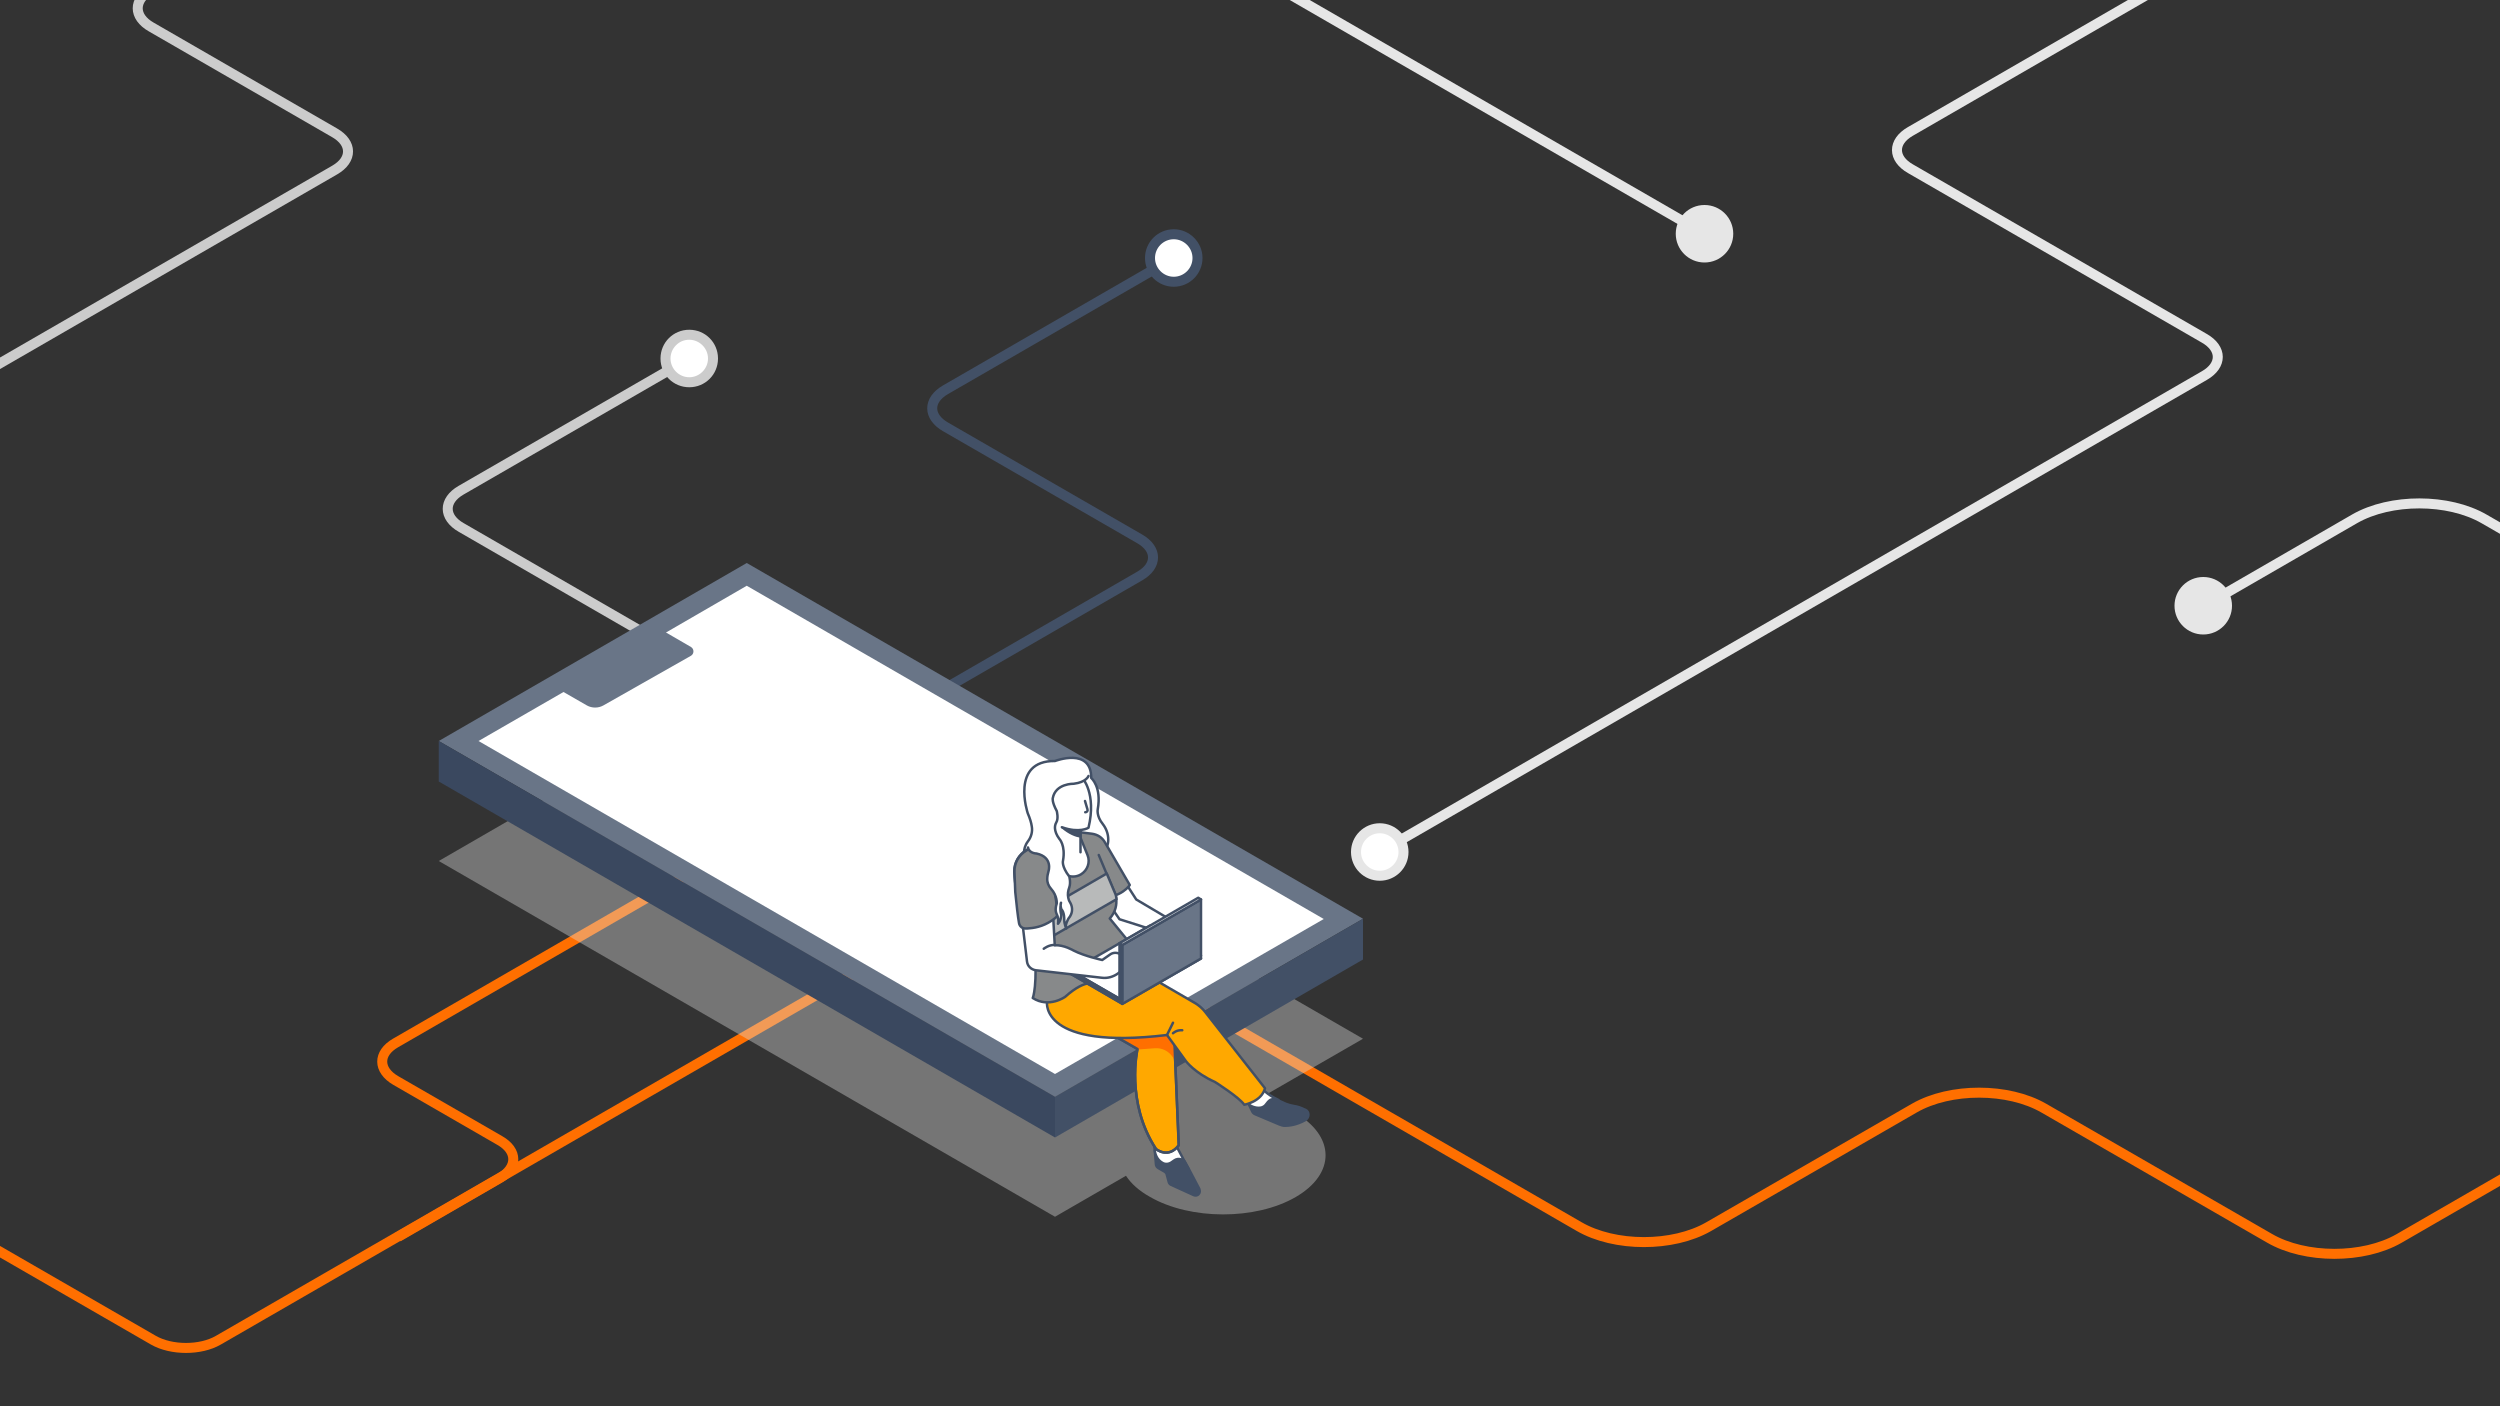
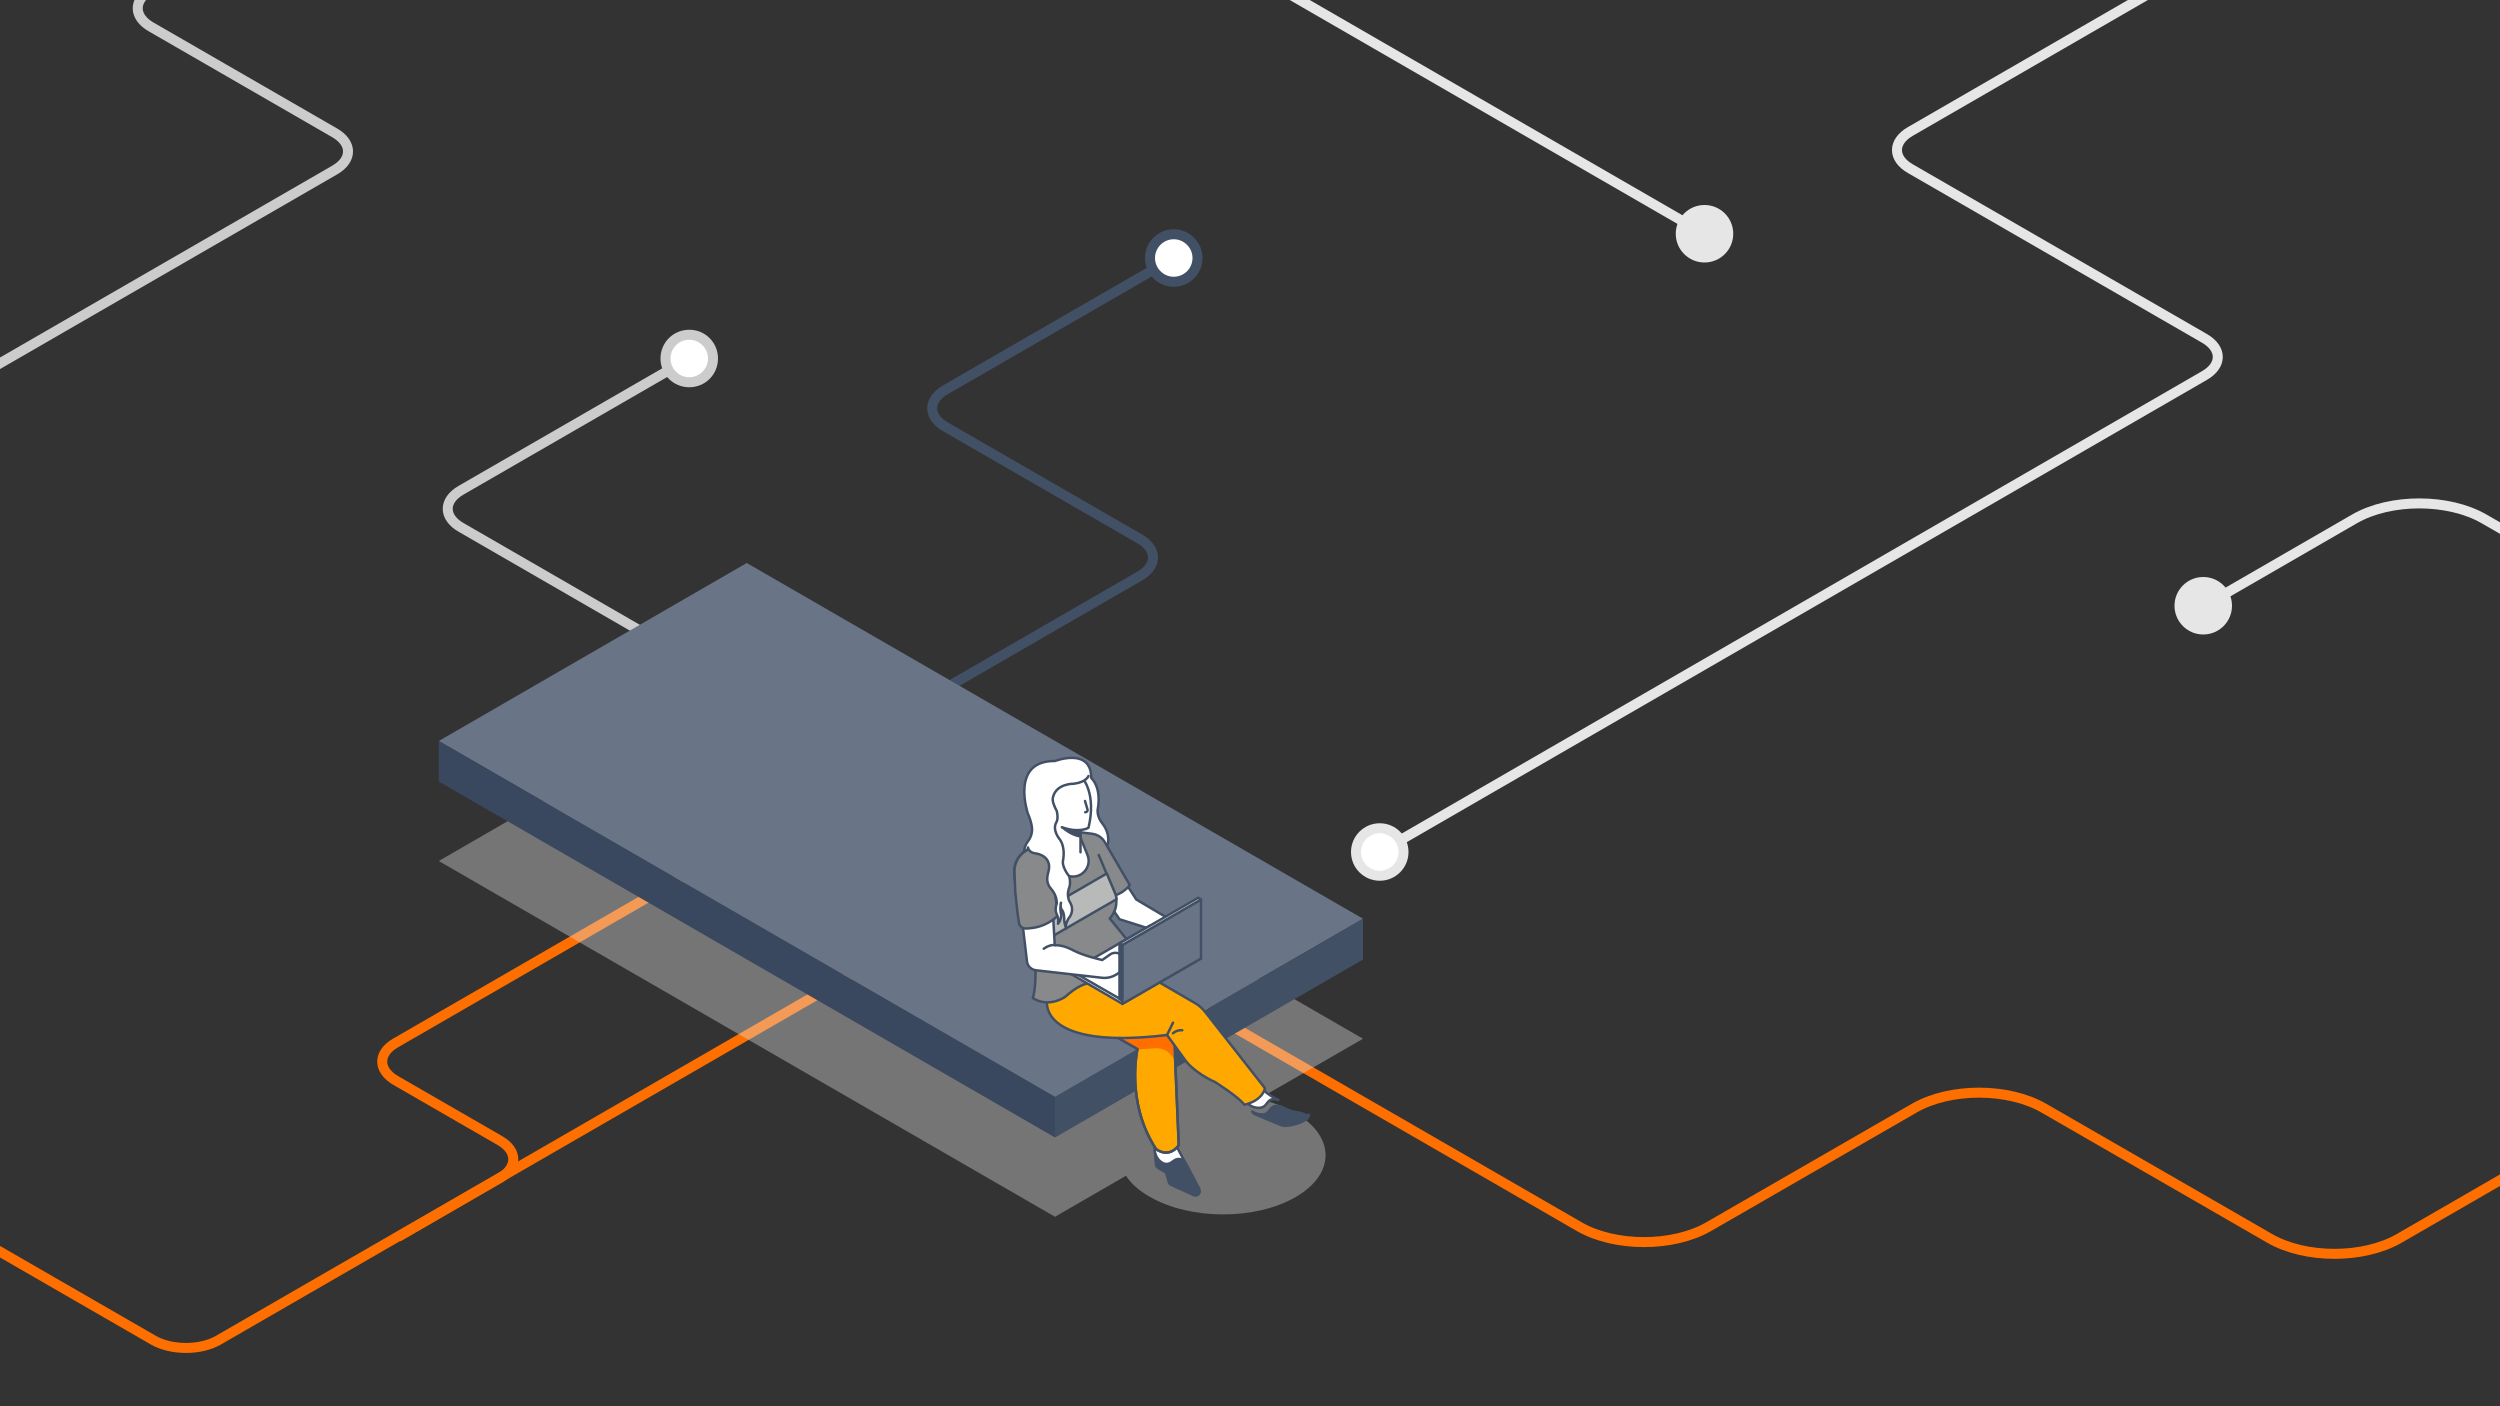
<svg xmlns="http://www.w3.org/2000/svg" xmlns:xlink="http://www.w3.org/1999/xlink" version="1.1" id="Layer_1" x="0px" y="0px" viewBox="0 0 1000 562.5" style="enable-background:new 0 0 1000 562.5;" xml:space="preserve">
  <rect x="0" y="0" width="1000" height="562.5" fill="#333333" stroke="none" />
  <style type="text/css">
	.st0{clip-path:url(#SVGID_2_);}
	.st1{fill:none;stroke:#E6E6E6;stroke-width:4;stroke-miterlimit:10;}
	.st2{fill:none;stroke:#FF6F00;stroke-width:4;stroke-miterlimit:10;}
	.st3{clip-path:url(#SVGID_4_);}
	.st4{fill:none;stroke:#CCCCCC;stroke-width:4;stroke-miterlimit:10;}
	.st5{clip-path:url(#SVGID_6_);}
	.st6{fill:none;stroke:#425066;stroke-width:4;stroke-miterlimit:10;}
	.st7{fill:#FFFFFF;}
	.st8{fill:#CCCCCC;}
	.st9{fill:#425066;}
	.st10{fill:#E6E6E6;}
	.st11{opacity:0.39;fill-rule:evenodd;clip-rule:evenodd;fill:#DDDDDD;}
	.st12{fill:#697587;}
	.st13{fill:#3A485F;}
	.st14{fill:#FFFFFF;stroke:#425066;stroke-linecap:round;stroke-linejoin:round;}
	.st15{fill-rule:evenodd;clip-rule:evenodd;fill:#425066;stroke:#425066;stroke-linecap:round;stroke-linejoin:round;}
	.st16{fill-rule:evenodd;clip-rule:evenodd;fill:#FFFFFF;stroke:#425066;stroke-linecap:round;stroke-linejoin:round;}
	.st17{fill-rule:evenodd;clip-rule:evenodd;fill:#FFA800;stroke:#425066;stroke-linecap:round;stroke-linejoin:round;}
	.st18{fill-rule:evenodd;clip-rule:evenodd;fill:#FF6F00;}
	.st19{fill:none;stroke:#425066;stroke-linecap:round;stroke-linejoin:round;}
	.st20{fill:#87898A;stroke:#425066;stroke-linecap:round;stroke-linejoin:round;}
	.st21{fill:#B8BABA;stroke:#425066;stroke-linecap:round;stroke-linejoin:round;}
	.st22{fill:#425066;stroke:#425066;stroke-linecap:round;stroke-linejoin:round;}
	.st23{fill:#FFFFFF;stroke:#FFFFFF;stroke-width:0.33;stroke-linecap:round;stroke-linejoin:round;}
	.st24{fill:#697587;stroke:#425066;stroke-linecap:round;stroke-linejoin:round;}
</style>
  <g id="Footer">
    <g>
      <defs>
        <rect id="SVGID_1_" x="1000" width="1000" height="562.5" />
      </defs>
      <clipPath id="SVGID_2_">
        <use xlink:href="#SVGID_1_" style="overflow:visible;" />
      </clipPath>
      <g class="st0">
        <g>
          <path class="st1" d="M957,186.3L1148.7,297c14.3,8.3,37.5,8.3,51.8,0.1l85.4-49.3c14.3-8.2,37.4-8.2,51.8,0.1l34.9,20.2" />
          <path class="st2" d="M1580.4,442.6l-238.7-137.8c-14.3-8.3-37.5-8.3-51.8-0.1L942.1,505.5" />
        </g>
      </g>
    </g>
    <g>
      <defs>
        <rect id="SVGID_3_" x="-1000" width="1000" height="562.5" />
      </defs>
      <clipPath id="SVGID_4_">
        <use xlink:href="#SVGID_3_" style="overflow:visible;" />
      </clipPath>
      <g class="st3">
        <g>
          <line class="st4" x1="88.2" y1="94.2" x2="-247.5" y2="288" />
          <path class="st2" d="M-476.2,382.3l104.1,60.1c14.4,8.3,37.5,8.3,51.8,0.1l84.3-48.7c14.3-8.2,37.4-8.2,51.8,0.1l284.8,164.5" />
        </g>
      </g>
    </g>
    <g>
      <defs>
        <rect id="SVGID_5_" width="1000" height="562.5" />
      </defs>
      <clipPath id="SVGID_6_">
        <use xlink:href="#SVGID_5_" style="overflow:visible;" />
      </clipPath>
      <g class="st5">
        <g>
          <path class="st4" d="M152.6-57.4L60.4-4.2C53.3,0,53.3,6.7,60.5,10.8l73.3,42.3c7.2,4.1,7.2,10.8,0.1,14.9l-253.2,146.2" />
          <line class="st1" x1="681.8" y1="93.5" x2="422.2" y2="-56.4" />
          <path class="st1" d="M911.6-32.6L764.1,52.6c-7.1,4.1-7.1,10.8,0.1,14.9l117.5,67.8c7.2,4.1,7.2,10.8,0.1,14.9L551.9,340.8" />
          <path class="st1" d="M1074,253.9l-80.3-46.3c-14.3-8.3-37.5-8.3-51.8-0.1l-60.6,35" />
          <path class="st2" d="M1122.5,323.2L1018.9,383c-7.1,4.1-7.1,10.8,0.1,15l41.6,24c7.2,4.1,7.2,10.8,0.1,15l-101.1,58.4      c-14.3,8.2-37.5,8.2-51.8-0.1l-90.2-52c-14.3-8.3-37.5-8.3-51.8-0.1l-82.4,47.5c-14.3,8.2-37.5,8.2-51.8-0.1L453.9,388" />
          <path class="st6" d="M469.5,103.2l-91.3,52.7c-7.1,4.1-7.1,10.8,0.1,14.9l77.5,44.7c7.2,4.1,7.2,10.8,0.1,14.9l-109.1,63" />
          <path class="st4" d="M275.7,143.4l-91.3,52.7c-7.1,4.1-7.1,10.8,0.1,14.9l142.9,82.5" />
          <path class="st2" d="M384.6,364.5L87.3,536.1c-7.1,4.1-18.7,4.1-25.9,0l-94.3-54.4" />
          <g>
            <circle class="st7" cx="275.7" cy="143.4" r="9.5" />
            <path class="st8" d="M275.7,135.9c4.1,0,7.5,3.4,7.5,7.5s-3.4,7.5-7.5,7.5s-7.5-3.4-7.5-7.5c0-2,0.8-3.9,2.2-5.3       C271.9,136.6,273.7,135.9,275.7,135.9 M275.7,131.9c-6.4,0-11.5,5.1-11.5,11.5s5.1,11.5,11.5,11.5s11.5-5.1,11.5-11.5       S282.1,131.9,275.7,131.9L275.7,131.9z" />
          </g>
          <g>
            <path class="st7" d="M469.5,112.7c-5.2,0-9.5-4.3-9.5-9.5s4.3-9.5,9.5-9.5s9.5,4.3,9.5,9.5c0,2.5-1,4.9-2.8,6.7       S472,112.7,469.5,112.7z" />
            <path class="st9" d="M469.5,95.7c4.1,0,7.5,3.4,7.5,7.5c0,2-0.8,3.9-2.2,5.3c-1.4,1.4-3.3,2.2-5.3,2.2c-4.1,0-7.5-3.4-7.5-7.5       c0-2,0.8-3.9,2.2-5.3C465.6,96.5,467.5,95.7,469.5,95.7 M469.5,91.7c-6.4,0-11.5,5.2-11.5,11.5s5.1,11.5,11.5,11.5       s11.5-5.2,11.5-11.5S475.8,91.7,469.5,91.7L469.5,91.7z" />
          </g>
          <g>
            <circle class="st7" cx="551.9" cy="340.8" r="9.5" />
            <path class="st10" d="M551.9,333.3c4.1,0,7.5,3.4,7.5,7.5c0,2-0.8,3.9-2.2,5.3c-1.4,1.4-3.3,2.2-5.3,2.2       c-4.1,0-7.5-3.4-7.5-7.5c0-2,0.8-3.9,2.2-5.3C548,334.1,549.9,333.3,551.9,333.3 M551.9,329.3c-6.3,0-11.5,5.1-11.5,11.5       s5.2,11.5,11.5,11.5s11.5-5.1,11.5-11.5S558.2,329.3,551.9,329.3L551.9,329.3z" />
          </g>
          <circle class="st10" cx="681.8" cy="93.5" r="11.5" />
          <circle class="st10" cx="881.3" cy="242.3" r="11.5" />
          <path class="st2" d="M317,325.5l-158.8,91.7c-7.1,4.1-7.1,10.8,0.1,15l41.6,24c7.2,4.1,7.2,10.8,0.1,15l-40.8,23.6" />
        </g>
      </g>
    </g>
  </g>
  <g id="Main">
    <path class="st11" d="M518,445.1c-4.3-2.5-9.3-4.3-14.6-5.5l41.8-24.1L298.7,273.2l-123.2,71.2L422,486.7l28.4-16.4   c2,3.1,5.2,6,9.5,8.4c16.2,9.4,42.4,9.4,58.4,0.1C534.3,469.5,534.2,454.5,518,445.1z" />
    <g>
      <polygon class="st12" points="545.2,367.5 422,438.7 175.5,296.4 298.7,225.2   " />
      <polygon class="st9" points="545.2,367.5 545.2,383.8 422,455 422,438.7   " />
      <polygon class="st13" points="422,438.7 175.5,296.4 175.5,312.6 422,455   " />
-       <path class="st7" d="M298.7,234.3L266.4,253l10,5.8c1.3,0.8,1.3,2.7,0,3.5l-35.1,19.9c-2,1.1-4.5,1.1-6.5,0l-9.4-5.4l-34,19.6    L422,429.6l107.5-62L298.7,234.3L298.7,234.3z" />
    </g>
    <g>
      <path class="st14" d="M409.9,343c0,0-1.2-3.2,1.3-6.5c1.3-1.7,1.9-3.9,1.5-6c-0.2-1.4-0.7-3.1-1.6-5.2c0,0-7.1-21.1,10.9-20.9    c0,0,14.5-5.6,14.5,6.8c0,0,4.2,3.5,2.6,12.5c0,0-0.6,2.7,2,5.9c1.4,1.8,2.2,4,2.2,6.2c0,2-0.6,4.2-2.9,5.2L409.9,343L409.9,343z" />
      <path class="st15" d="M479.9,476.5c0,0.9-0.7,1.7-1.7,1.7c-0.3,0-0.5-0.1-0.8-0.2l-9-4.1c-0.4-0.2-0.8-0.6-0.9-1.1l-0.8-3    c-0.1-0.5-0.4-0.8-0.8-1.1l-2.6-1.5c-0.5-0.3-0.8-0.8-0.9-1.3l-0.5-5.8c0.1,0.9,0.7,3.5,3,4.8c1.1,0.6,2.5,0.6,3.6-0.1l1.3-0.9    c1.5-1,3.5-0.5,4.3,1.1l1.4,2.5l0.1,0.2l4.1,7.8C479.8,475.9,479.9,476.2,479.9,476.5L479.9,476.5z" />
      <path class="st16" d="M475.5,467.7l-1.4-2.5c-0.8-1.6-2.8-2.1-4.3-1.1l-1.3,0.9c-1.1,0.7-2.5,0.8-3.6,0.1c-2.3-1.3-2.9-3.9-3-4.8    c0-0.2,0-0.3,0-0.3l-0.5-4.7l7.6,0.2L475.5,467.7L475.5,467.7z" />
      <path class="st17" d="M442.8,412.6l12.2,7c0,0-4.9,21.3,7.4,40c0,0,4.9,4.1,9.1-1.5l-2-47.6L442.8,412.6L442.8,412.6z" />
      <path class="st18" d="M469.5,410.6l-26.6,2l12.2,7c0,0,0,0.1,0,0.2l6.9-0.5c2.8-0.2,5.4,1.1,7,3.4l1.2,1.8L469.5,410.6    L469.5,410.6z" />
      <path class="st19" d="M442.8,412.6l12.2,7c0,0-4.9,21.3,7.4,40c0,0,4.9,4.1,9.1-1.5l-2-47.6L442.8,412.6L442.8,412.6z" />
      <polygon class="st14" points="450,352.8 454.5,359.8 472.9,370.7 468,374.1 447.8,367.7 436.4,351   " />
      <path class="st20" d="M429.6,332.6l7.2,0.9c2.2,0.3,4.1,1.5,5.2,3.5l9.9,17c0,0-3.2,5.2-12.2,5.2L429.6,332.6z" />
-       <path class="st15" d="M522,448.1c-3.5,1.9-6.4,2.2-8,2.2c-0.8,0-1.5-0.2-2.2-0.5l-9.7-4.1c-0.5-0.2-1-0.6-1.2-1.1l-1.2-2.5    c1.5,1.1,4.4,1.7,5.8,0.7c1-0.7,1.4-1.9,2.4-2.5c1.1-0.7,2.4-0.5,3.5-0.1c1.2,0.6,2.3,1,3.1,1.4c1,0.4,2,0.6,3,0.8    c1.5,0.2,2.9,0.7,4.3,1.4l0.3,0.1C523.8,444.6,523.8,447.1,522,448.1L522,448.1z" />
+       <path class="st15" d="M522,448.1c-3.5,1.9-6.4,2.2-8,2.2c-0.8,0-1.5-0.2-2.2-0.5l-9.7-4.1c-0.5-0.2-1-0.6-1.2-1.1c1.5,1.1,4.4,1.7,5.8,0.7c1-0.7,1.4-1.9,2.4-2.5c1.1-0.7,2.4-0.5,3.5-0.1c1.2,0.6,2.3,1,3.1,1.4c1,0.4,2,0.6,3,0.8    c1.5,0.2,2.9,0.7,4.3,1.4l0.3,0.1C523.8,444.6,523.8,447.1,522,448.1L522,448.1z" />
      <path class="st16" d="M511.4,440c-1.2-0.3-2.5-0.6-3.5,0.1c-1,0.7-1.4,1.9-2.4,2.5c-1.4,1-4.3,0.5-5.8-0.7l-1.3-2.8l5.2-5.1    C505.6,436.8,508.8,438.8,511.4,440L511.4,440z" />
      <path class="st17" d="M418.8,394.7v6.2c0,0-2.6,19.2,48,13.1l7.6,10.5c0,0,3.5,4.7,11.6,8.3c0,0,9.8,6.2,11.7,9.1    c0,0,6.9-1.2,8.3-6.6l-24-30.6c-1-1.3-2.3-2.4-3.7-3.3l-35.8-20.8L418.8,394.7L418.8,394.7z" />
      <line class="st19" x1="466.8" y1="414" x2="469.2" y2="409.1" />
      <path class="st19" d="M469.2,413.3c0,0,1.4-1.4,3.7-1.2" />
      <path class="st20" d="M439.5,342l3.1,7.4l3.5,8.3c0,0,0.3,0.8,0.4,2c0.2,1.9-0.1,4.9-2.6,7.7l12.6,15.4l-17.9,10.9    c0,0-3.8-2.8-12.5,5c0,0-6.5,4.7-13,0.5c0,0,2.1-4.6,0.6-23.3l-1.9-4.7l-2.9-7.2c-1.9-4.8-3-10-3.2-15.2c0-0.1,0-0.3,0-0.4    c0-3.4,1.9-6.6,4.9-8.4l6.1-3.5l6.5-3.7h2.2" />
      <path class="st21" d="M446.6,359.7l-29.1,16.8V364l25.2-14.6l3.5,8.3C446.2,357.7,446.5,358.5,446.6,359.7L446.6,359.7z" />
      <polygon class="st14" points="480.4,383.4 448.9,401.5 428.6,389.7 459.9,371.6   " />
      <polygon class="st14" points="480.4,382.2 449.1,400.2 428.6,388.4 459.9,370.3   " />
-       <polygon class="st22" points="448.9,400.2 428.6,388.4 428.6,389.7 448.9,401.5   " />
      <path class="st14" d="M408.9,368.6l1.9,16c0.2,1.8,1.6,3.2,3.5,3.5l26.4,3c2.4,0.3,4.7-0.4,6.6-1.8l5.4-4.1l-4.1-3.2    c-1.4-1.1-3.3-1.2-4.7-0.1l-3,2.1c0,0-7-1.5-11.5-3.8c0,0-3.8-2.3-7.5-2.1l-0.8-14.5L408.9,368.6L408.9,368.6z" />
      <path class="st14" d="M417.5,379.5c0,0,2.1-1.7,4.5-1.5" />
      <path class="st14" d="M429.4,328.2l5.6,13.8c1.2,2.9,0,6.2-2.7,7.8l0,0c-3.5,2-8,0.2-9.1-3.7l-5.6-19.1L429.4,328.2L429.4,328.2z" />
      <polyline class="st14" points="419.8,334.9 417.5,327 422.7,323.2 425.8,320.9 432.2,330.2 432.2,340.9   " />
      <path class="st22" d="M432.2,330.2v4.4c-1.8-0.3-4.4-1.2-7.4-3.8l4.3-1.2l-3.3-8.8L432.2,330.2L432.2,330.2z" />
      <path class="st14" d="M420.1,324.2v-9.8l12.8-3.3c0,0,5.8,6.2,2.5,20c0,0-3.6,2.3-10.6-0.2" />
      <path class="st14" d="M434,320.4l1,3.4c0.2,0.6-0.3,1.1-0.9,1.1" />
      <path class="st20" d="M423.1,364.7c0.1,0.9-0.2,1.9-1,2.5c-3.7,3-7.5,3.9-10.2,4.1c-0.6,0.1-1.2,0.1-1.7,0.1    c-1.3,0-2.4-0.9-2.6-2.2c-0.5-2.8-1-7.5-1.5-12.4l-0.3-7.9c-0.2-3.6,1.7-7,4.9-8.8l6.1-3.5h2L423.1,364.7L423.1,364.7z" />
      <path class="st23" d="M435.4,310.4c0,0-0.9,2.5-5.9,3.1c0,0-7.3-0.2-8.4,5.8c0,0-0.4,1.4,1.6,5.1c0,0,0.8,3-0.2,4.6    c-0.4,0.7-0.6,1.6-0.5,2.5c0.1,1,0.5,2.4,1.7,4c0,0,2.6,2.6,1.5,8.8c0,0-0.7,2.1,2.5,6.3c0,0,0.7,2.4,0,4.4    c-0.5,1.3-0.7,2.7-0.4,4.1c0.1,0.6,0.3,1.2,0.7,1.8c0.9,1.5,1.1,3.3,0.4,4.9c-0.2,0.5-0.5,1-1,1.6c0,0-1.6,2.7-0.9,4    c0,0-0.8-1.7-0.8-3.5c0-1.1-0.1-2.2-0.5-3.2c-0.2-0.4-0.4-0.8-0.7-1.1c0,0-0.5-1.6-0.1-2.5c0,0-0.6,2.7,0.1,4.8c0,0,0,2.2-1.3,3.6    c0,0,0.4-2.1-0.5-3.8c-0.4-0.8-0.5-1.7-0.4-2.5c0-0.5,0.2-1.1,0.4-1.8c0,0,0.3-3-2.3-5.9c-1-1.1-1.6-2.6-1.5-4.1    c0-0.8,0.2-1.8,0.5-2.9c0,0,1.9-5.6-4.8-7.1c0,0-2.9,0-3.4-2.4l4.6-5.9l-0.3-17.1l6.7-5.4l12-2L435.4,310.4L435.4,310.4z" />
      <path class="st14" d="M435.4,310.4c0,0-0.9,2.5-5.9,3.1c0,0-7.3-0.2-8.4,5.8c0,0-0.4,1.4,1.6,5.1c0,0,0.8,3-0.2,4.6    c-0.4,0.7-0.6,1.6-0.5,2.5c0.1,1,0.5,2.4,1.7,4c0,0,2.6,2.6,1.5,8.8c0,0-0.7,2.1,2.5,6.3c0,0,0.7,2.4,0,4.4    c-0.5,1.3-0.7,2.7-0.4,4.1c0.1,0.6,0.3,1.2,0.7,1.8c0.9,1.5,1.1,3.3,0.4,4.9c-0.2,0.5-0.5,1-1,1.6c0,0-1.6,2.7-0.9,4    c0,0-0.8-1.7-0.8-3.5c0-1.1-0.1-2.2-0.5-3.2c-0.2-0.4-0.4-0.8-0.7-1.1c0,0-0.5-1.6-0.1-2.5c0,0-0.6,2.7,0.1,4.8c0,0,0,2.2-1.3,3.6    c0,0,0.4-2.1-0.5-3.8c-0.4-0.8-0.5-1.7-0.4-2.5c0-0.5,0.2-1.1,0.4-1.8c0,0,0.3-3-2.3-5.9c-1-1.1-1.6-2.6-1.5-4.1    c0-0.8,0.2-1.8,0.5-2.9c0,0,1.9-5.6-4.8-7.1c0,0-2.9,0-3.4-2.4" />
      <polygon class="st24" points="480.4,383.4 448.9,401.6 448.9,378 480.4,359.8   " />
      <polygon class="st14" points="480.4,359.8 448.9,378 447.8,377.3 479.3,359.1   " />
      <polygon class="st22" points="448.9,400.2 448.9,378 447.8,377.3 447.8,399.6   " />
    </g>
  </g>
</svg>